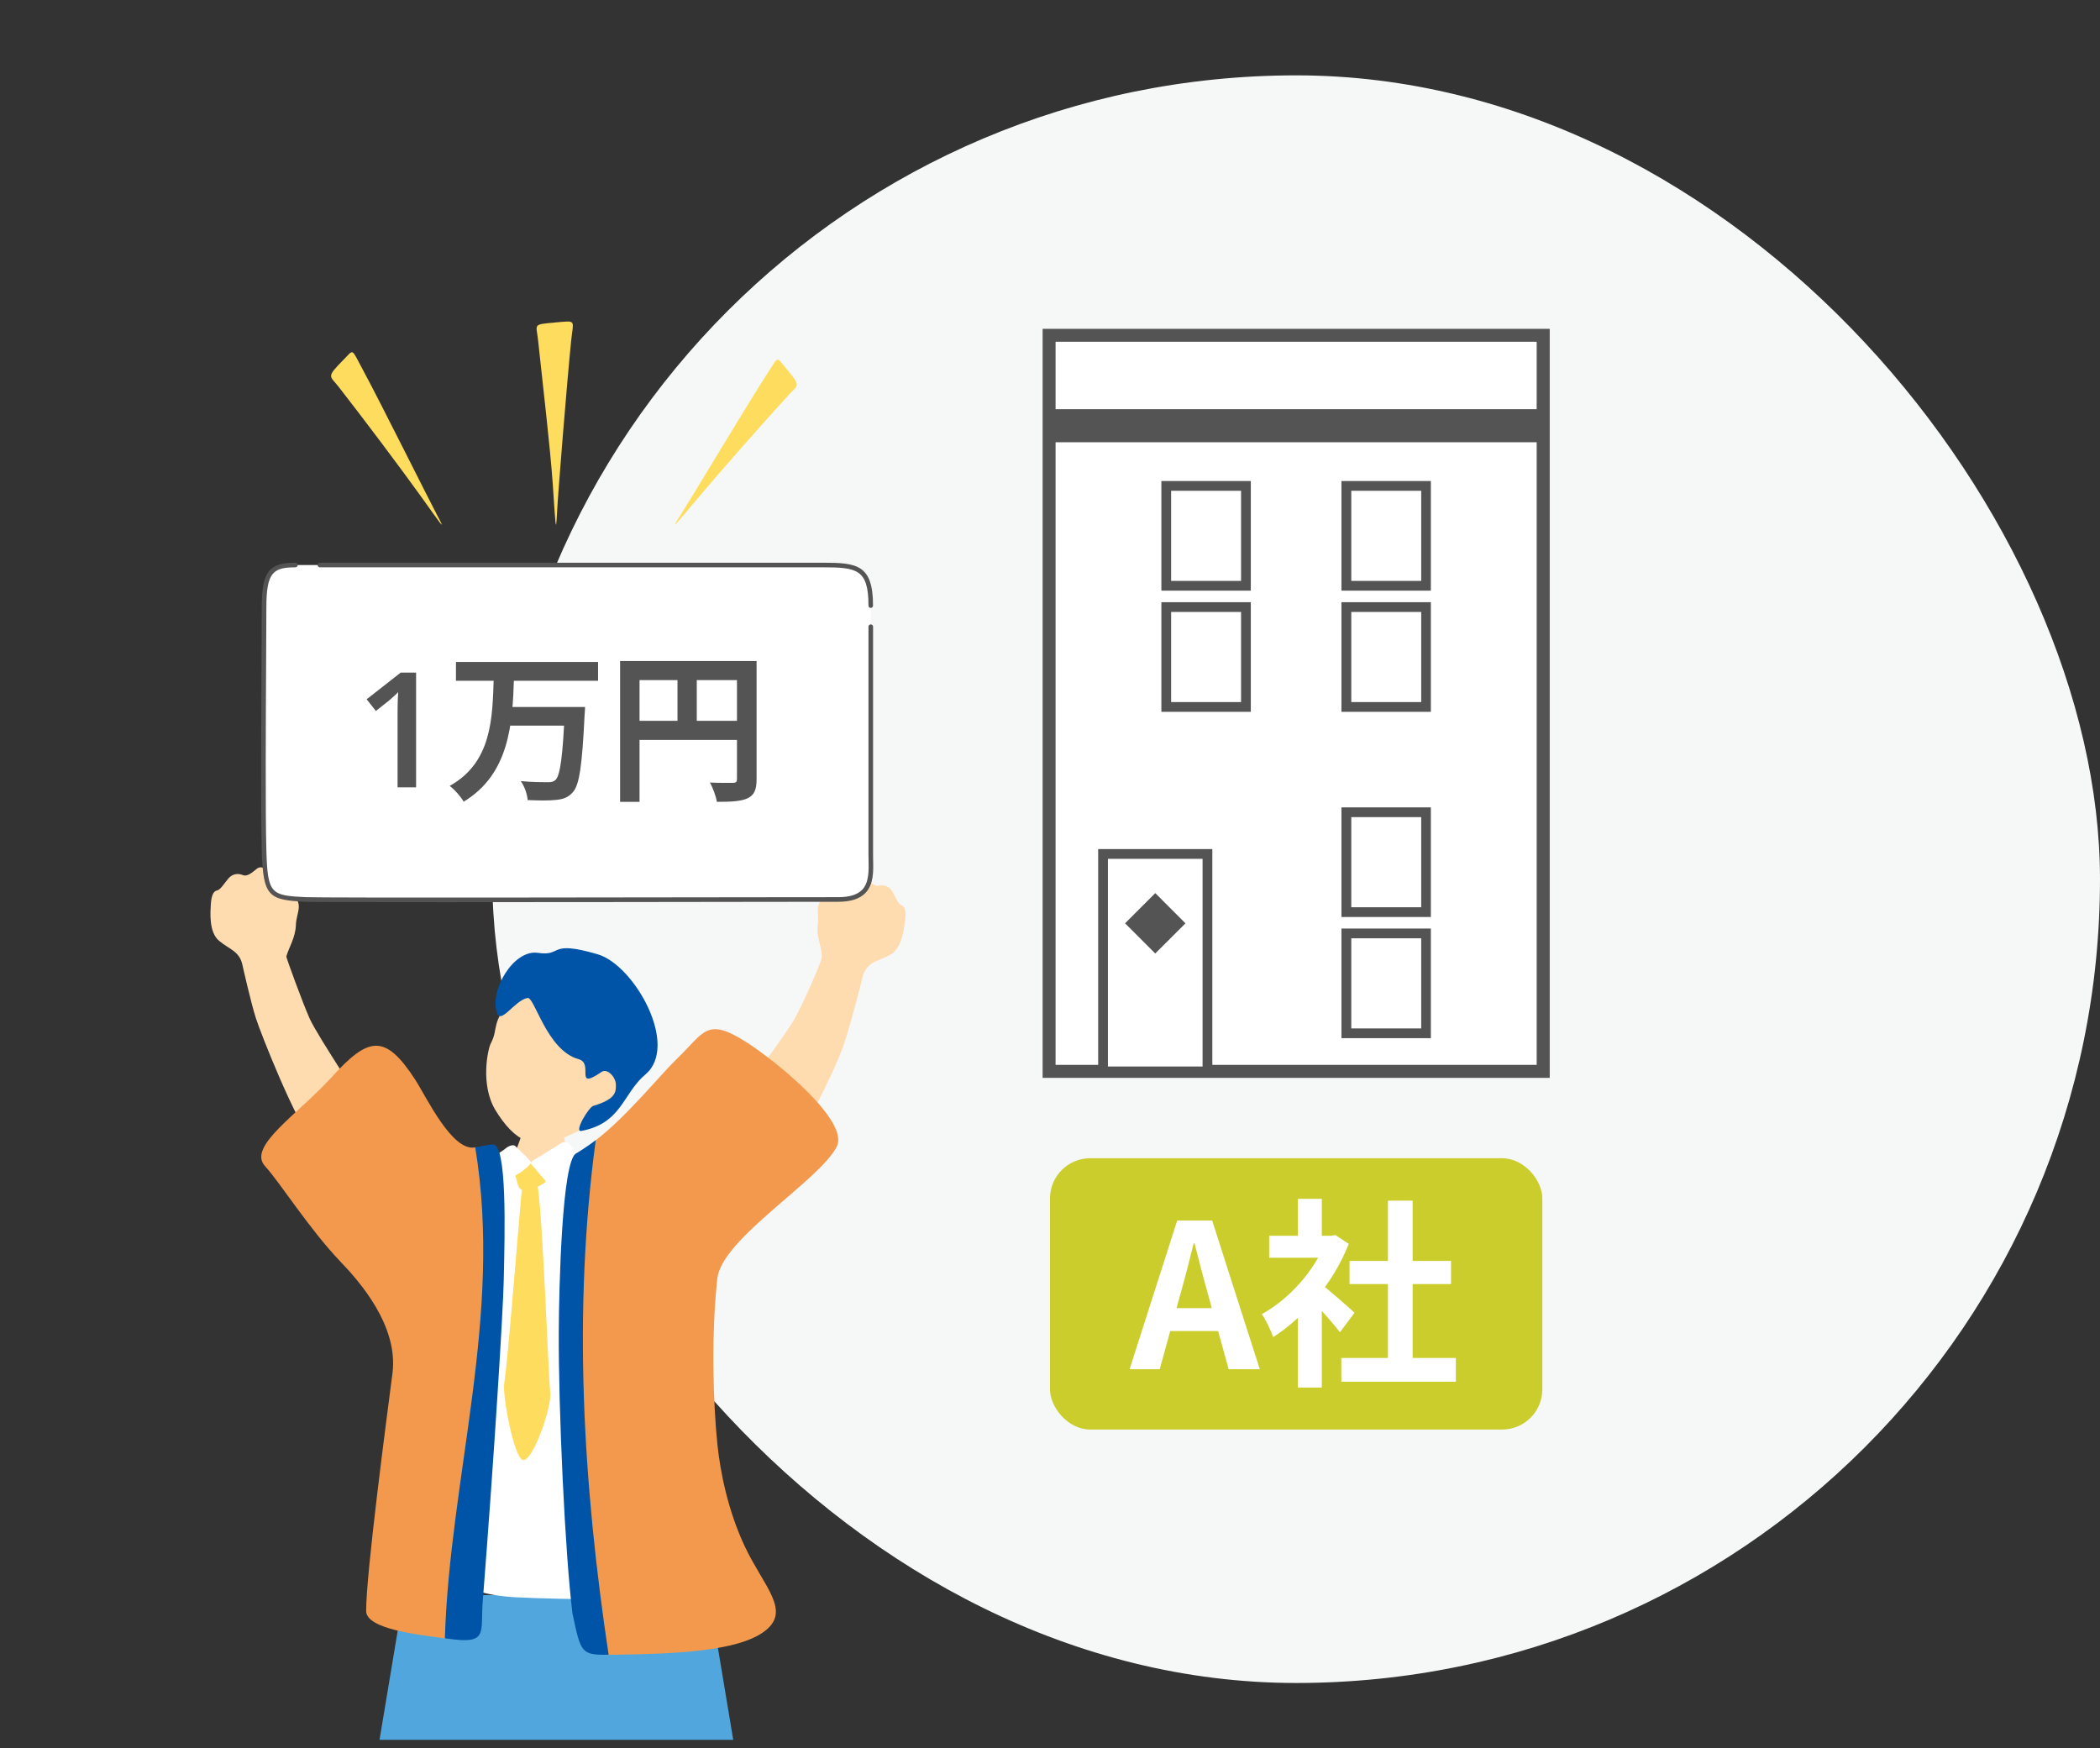
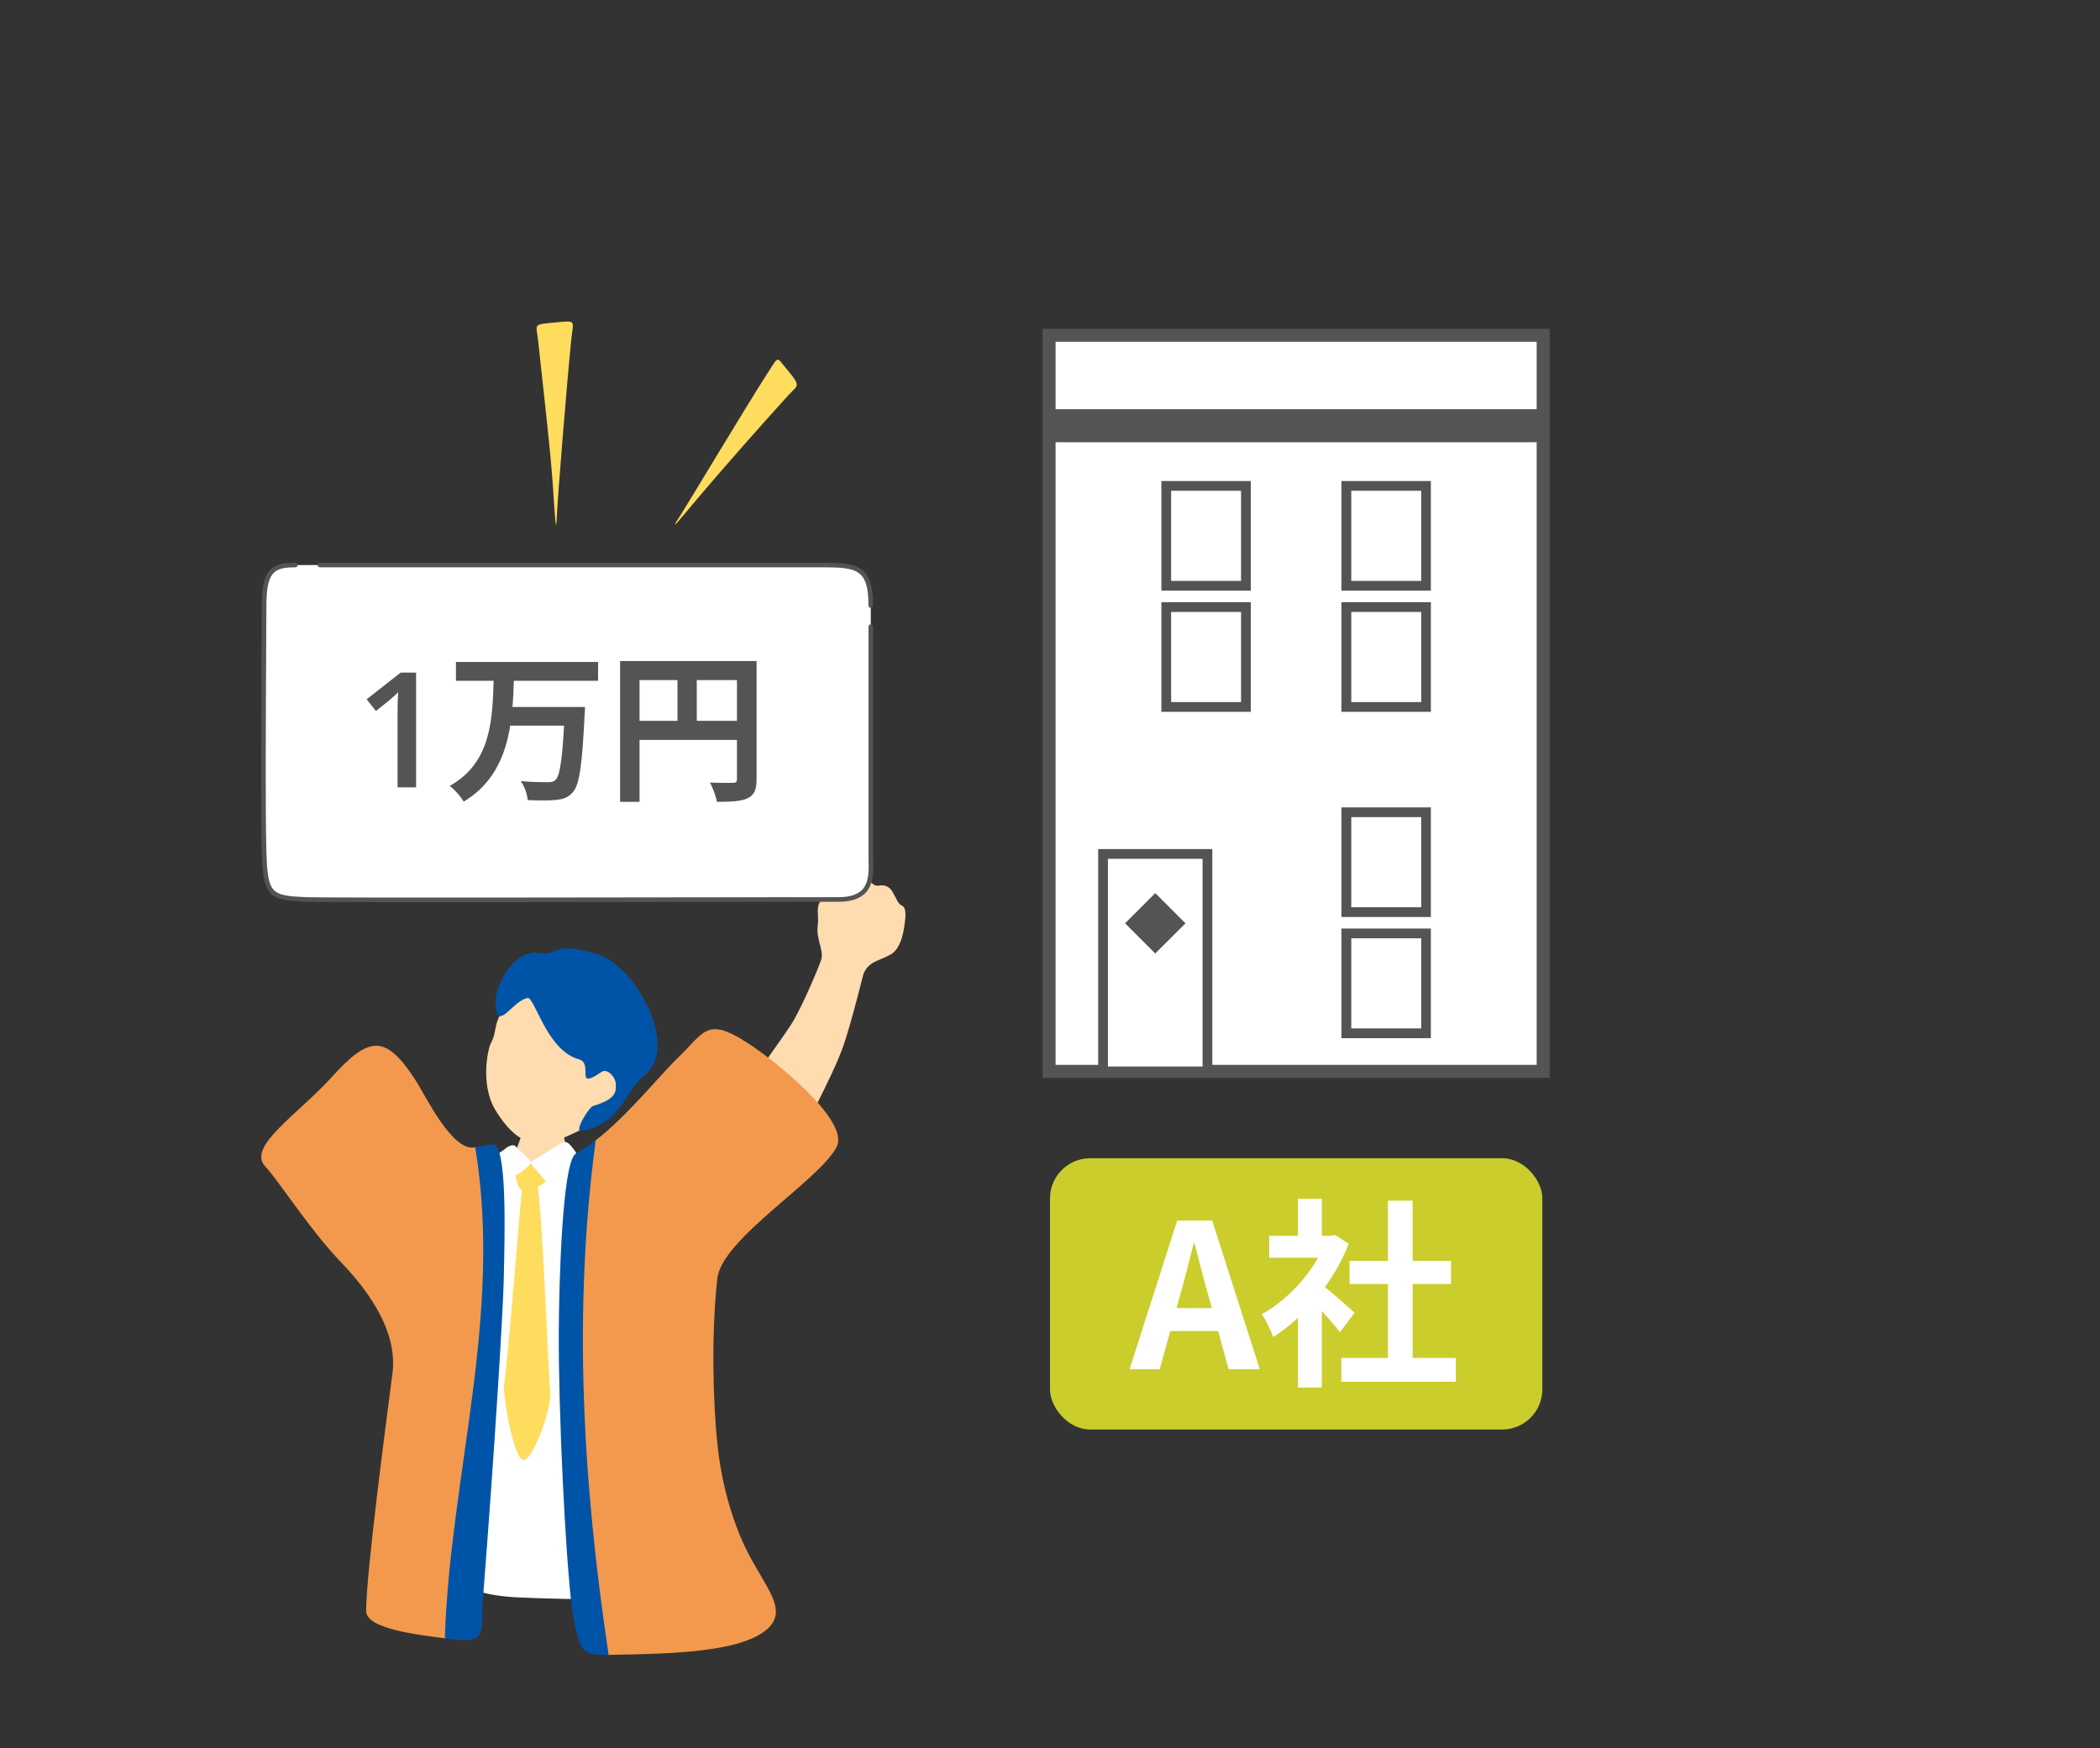
<svg xmlns="http://www.w3.org/2000/svg" width="209" height="174" viewBox="0 0 209 174" fill="none">
  <rect x="0" y="0" width="209" height="174" fill="#333333" stroke="none" />
-   <rect x="49" y="7.5" width="160" height="160" rx="80" fill="#F6F8F8" />
  <g clip-path="url(#clip0_348_1326)">
-     <path d="M153.585 33.375H104.415V106.635H153.585V33.375Z" fill="white" />
+     <path d="M153.585 33.375H104.415V106.635H153.585Z" fill="white" />
    <path d="M154.235 107.275H103.765V32.725H154.235V107.275ZM105.055 105.985H152.935V34.015H105.055V105.975V105.985Z" fill="#545454" />
    <path d="M153.585 40.725H104.415V44.015H153.585V40.725Z" fill="#545454" />
    <path d="M120.175 84.985H109.785V106.625H120.175V84.985Z" fill="white" />
    <path d="M120.655 107.115H109.295V84.505H120.655V107.115ZM110.265 106.145H119.685V85.475H110.265V106.145Z" fill="#545454" />
    <path d="M114.978 88.889L111.971 91.892L114.975 94.899L117.982 91.895L114.978 88.889Z" fill="#545454" />
    <path d="M141.925 80.835H133.995V90.775H141.925V80.835Z" fill="white" />
    <path d="M142.405 91.265H133.505V80.355H142.405V91.265ZM134.485 90.295H141.445V81.325H134.485V90.295Z" fill="#545454" />
    <path d="M141.925 92.895H133.995V102.835H141.925V92.895Z" fill="white" />
    <path d="M142.405 103.325H133.505V92.415H142.405V103.325ZM134.485 102.355H141.445V93.385H134.485V102.355Z" fill="#545454" />
-     <path d="M124.005 48.355H116.075V58.295H124.005V48.355Z" fill="white" />
    <path d="M124.485 58.785H115.585V47.875H124.485V58.785ZM116.555 57.815H123.515V48.845H116.555V57.815Z" fill="#545454" />
    <path d="M124.005 60.415H116.075V70.355H124.005V60.415Z" fill="white" />
    <path d="M124.485 70.845H115.585V59.935H124.485V70.845ZM116.555 69.875H123.515V60.905H116.555V69.875Z" fill="#545454" />
    <path d="M141.925 48.355H133.995V58.295H141.925V48.355Z" fill="white" />
    <path d="M142.405 58.785H133.505V47.875H142.405V58.785ZM134.485 57.815H141.445V48.845H134.485V57.815Z" fill="#545454" />
    <path d="M141.925 60.415H133.995V70.355H141.925V60.415Z" fill="white" />
    <path d="M142.405 70.845H133.505V59.935H142.405V70.845ZM134.485 69.875H141.445V60.905H134.485V69.875Z" fill="#545454" />
  </g>
  <rect x="104.5" y="115.275" width="49" height="27" rx="4" fill="#CACD2C" />
  <path d="M112.42 136.275L117.16 121.475H120.64L125.38 136.275H122.28L120.16 128.575C119.72 127.035 119.3 125.315 118.88 123.735H118.8C118.4 125.335 117.98 127.035 117.54 128.575L115.42 136.275H112.42ZM115.36 132.475V130.195H122.4V132.475H115.36ZM133.493 135.155H144.893V137.515H133.493V135.155ZM134.313 125.495H144.413V127.795H134.313V125.495ZM138.133 119.495H140.593V136.295H138.133V119.495ZM126.313 122.995H132.873V125.175H126.313V122.995ZM129.173 129.835L131.553 126.995V138.095H129.173V129.835ZM129.173 119.315H131.553V124.015H129.173V119.315ZM131.313 127.675C132.013 128.155 134.273 130.155 134.813 130.655L133.353 132.595C132.573 131.555 130.893 129.715 129.993 128.835L131.313 127.675ZM131.993 122.995H132.473L132.893 122.915L134.233 123.795C132.713 127.695 129.693 131.195 126.713 133.075C126.493 132.435 125.933 131.255 125.573 130.795C128.293 129.315 130.933 126.375 131.993 123.435V122.995Z" fill="white" />
  <g clip-path="url(#clip1_348_1326)">
-     <path d="M34.184 35.811C35.231 34.748 34.934 34.613 36.07 36.718C37.861 40.036 42.786 49.931 43.519 51.297C44.538 53.188 43.76 52.002 41.762 49.221C39.842 46.551 36.249 41.766 33.703 38.498C32.819 37.367 32.427 37.591 34.184 35.806V35.811Z" fill="#FEDC5E" />
    <path d="M78.195 36.612C77.233 35.47 77.541 35.358 76.242 37.373C74.2 40.541 68.525 50.032 67.691 51.331C66.526 53.138 67.394 52.014 69.605 49.4C71.726 46.887 75.677 42.393 78.464 39.332C79.432 38.274 79.807 38.531 78.195 36.612Z" fill="#FEDC5E" />
    <path d="M55.238 32.095C57.41 31.916 57.068 31.776 56.85 33.858C56.425 38.022 55.512 49.377 55.434 51.09C55.322 53.474 55.272 51.902 55.009 48.13C54.757 44.508 54.029 38.375 53.548 33.836C53.38 32.263 52.955 32.291 55.233 32.101L55.238 32.095Z" fill="#FEDC5E" />
-     <path d="M28.498 95.186C28.744 94.307 29.41 93.316 29.449 92.051C29.488 90.781 30.406 89.757 28.75 88.884C27.093 88.011 27.709 87.714 27.188 87.194C26.674 86.673 26.097 86.001 25.521 86.494C24.944 86.987 24.536 87.244 24.166 87.093C23.802 86.942 23.215 86.88 22.745 87.417C22.274 87.955 21.961 88.559 21.564 88.638C21.166 88.716 21.021 89.354 20.982 90.031C20.943 90.708 20.758 92.773 21.804 93.635C22.851 94.503 23.825 94.665 24.121 96.008C24.166 96.215 24.972 99.791 25.465 101.331C25.963 102.892 29.444 111.684 31.263 113.845C34.134 117.264 36.758 111.807 36.624 110.884C36.607 110.576 31.632 103.177 30.826 101.392C30.115 99.803 28.47 95.275 28.492 95.186H28.498Z" fill="#FFDBB0" />
    <path d="M81.766 95.348C81.923 94.452 81.201 93.35 81.386 92.091C81.57 90.831 80.848 89.662 82.634 89.096C84.419 88.525 83.865 88.128 84.469 87.708C85.068 87.289 85.757 86.729 86.232 87.317C86.708 87.904 87.072 88.229 87.458 88.145C87.844 88.061 88.432 88.106 88.801 88.716C89.171 89.331 89.372 89.981 89.753 90.126C90.133 90.272 90.161 90.926 90.077 91.598C89.993 92.27 89.814 94.335 88.633 95.001C87.452 95.667 86.462 95.656 85.936 96.931C85.897 97.021 84.788 101.593 83.943 104.067C82.913 107.067 79.584 113.094 79.505 113.397C79.029 114.572 73.595 110.117 74.082 108.668C74.144 108.399 78.224 102.892 79.013 101.515C79.959 99.87 81.688 95.835 81.777 95.348H81.766Z" fill="#FFDBB0" />
    <path d="M55.602 109.838C55.423 109.838 53.101 110.084 52.877 110.067C52.798 110.47 51.841 113.173 51.662 113.683C50.772 116.195 48.842 119.206 48.629 119.458C51.27 121.736 58.58 122.575 60.247 120.398C59.777 120.169 56.431 114.505 56.207 113.548C56.039 112.843 55.608 110.106 55.602 109.838Z" fill="#FFDBB0" />
-     <path d="M72.974 173.157H37.772L40.172 158.757H70.573L72.974 173.157Z" fill="#51A7DD" />
    <path d="M47.218 116.52C47.398 115.87 50.666 114.253 51.142 114.857C51.517 115.327 52.642 115.999 53.52 115.607C54.5 115.165 55.233 114.79 55.58 114.617C56.24 114.281 59.525 115.372 60.197 115.674C60.393 115.747 62.609 118.708 62.794 119.715C63.062 125.149 62.833 129.201 63.723 134.63C64.238 137.753 65.128 144.094 65.273 146.506C65.475 149.825 67.646 159.222 66.213 159.222C64.781 159.222 56.346 159.222 51.416 158.975C45.349 158.673 43.732 156.177 43.704 155.494C43.681 154.963 44.202 144.273 44.806 138.744C45.629 131.222 45.853 123.493 47.218 116.52Z" fill="white" />
    <path d="M53.778 116.178C53.263 115.854 53.296 115.686 52.558 115.809C51.819 115.932 51.058 116.335 51.321 117.13C51.573 117.891 51.517 118.417 52.255 118.512C52.865 118.591 53.643 118.02 54.085 117.796C54.533 117.572 54.483 116.671 53.772 116.173L53.778 116.178Z" fill="#FEDC5E" />
    <path d="M57.622 115.283C57.465 114.79 56.777 113.917 56.547 113.772C56.318 113.626 56.083 113.587 55.551 113.951C55.02 114.315 54.365 114.679 53.945 114.964C53.48 115.277 52.63 115.585 52.898 115.899C53.346 116.413 54.113 117.326 54.415 117.678C54.6 117.897 55.747 117.225 56.52 116.727C57.286 116.229 58.07 116.094 57.628 115.283H57.622Z" fill="white" />
    <path d="M50.319 114.303C50.532 114.102 51.086 113.839 51.298 114.074C51.511 114.309 52.311 115.02 52.558 115.316C52.793 115.596 52.949 115.663 52.765 115.865C52.261 116.413 51.265 117.175 51.047 116.962C50.677 116.604 50.196 116.19 49.933 115.871C49.67 115.552 49.457 115.339 49.446 115.053C49.435 114.813 49.95 114.617 50.319 114.303Z" fill="white" />
    <path d="M53.481 117.963C53.979 120.146 54.583 137.065 54.762 138.548C54.941 140.031 53.05 145.415 52.07 145.314C51.158 145.219 49.989 138.856 50.179 137.708C50.576 135.307 51.796 119.251 51.992 117.93C52.188 116.609 53.257 117.163 53.481 117.963Z" fill="#FEDC5E" />
    <path d="M47.297 114.192C45.002 114.662 42.445 109.188 41.325 107.459C38.303 102.792 36.647 103.194 32.992 107.224C29.623 110.935 24.581 114.097 26.377 116.061C27.894 117.723 30.798 122.346 33.871 125.553C35.802 127.568 39.669 131.955 39.059 136.684C38.466 141.274 36.428 156.659 36.44 160.336C36.445 162.16 41.751 162.714 44.281 163.056C47.969 163.358 50.638 113.71 47.303 114.197L47.297 114.192Z" fill="#F3994D" />
    <path d="M49.026 113.901C48.59 113.945 47.985 114.052 47.297 114.192C50.067 130.925 44.773 146.943 44.275 163.05C44.387 163.067 44.499 163.078 44.594 163.095C48.651 163.677 47.795 162.507 48.047 159.345C49.222 144.363 50.067 130.517 50.135 127.405C50.235 122.838 50.504 113.738 49.026 113.895V113.901Z" fill="#0054A7" />
    <path d="M83.277 114.119C84.565 111.556 77.205 105.584 74.295 103.731C70.282 101.179 70.125 102.735 67.355 105.388C65.827 106.849 62.273 111.231 59.29 113.481C55.849 115.938 55.529 165.081 60.572 164.701C60.768 164.701 60.981 164.701 61.21 164.69C67.098 164.6 73.355 164.376 76.058 162.378C78.817 160.341 76.03 157.94 74.144 153.95C72.437 150.34 71.681 146.467 71.401 143.775C70.965 139.538 70.775 132.856 71.39 127.248C71.827 123.269 81.593 117.477 83.277 114.119Z" fill="#F3994D" />
    <path d="M59.29 113.475C58.664 113.945 58.003 114.399 57.309 114.813C55.927 115.635 55.636 128.138 55.613 132.453C55.569 140.221 56.24 154.789 56.979 160.604C57.813 164.533 57.841 164.723 60.572 164.689C57.998 147.57 57.007 130.489 59.29 113.469V113.475Z" fill="#0054A7" />
    <path d="M58.406 112.138C55.652 113.587 53.85 114.175 52.306 113.486C51.304 113.145 50.224 112.009 49.294 110.464C47.783 107.946 48.55 104.398 48.847 103.844C49.681 102.276 48.724 101.885 51.197 99.086C51.947 98.236 53.173 96.221 57.46 97.822C61.226 99.226 67.075 107.437 58.406 112.138Z" fill="#FFDBB0" />
    <path d="M52.468 99.327C51.164 99.635 49.86 101.974 49.463 100.81C48.696 98.577 51.108 94.464 53.543 94.833C56.039 95.208 54.5 93.512 59.492 94.979C63.135 96.047 67.646 104.079 64.232 106.938C61.971 108.83 61.904 111.796 57.852 112.557C57.096 112.697 58.596 110.173 59.055 110.061C61.305 109.395 61.311 108.668 61.294 107.929C61.277 107.19 60.438 106.295 59.878 106.681C57.074 108.595 59.145 105.842 57.6 105.422C54.36 104.538 53.179 99.042 52.474 99.333L52.468 99.327Z" fill="#0054A7" />
    <path d="M84.05 56.233H28.895C27.452 56.233 26.282 57.403 26.282 58.847V86.908C26.282 88.352 27.452 89.522 28.895 89.522H84.05C85.493 89.522 86.663 88.352 86.663 86.908V58.847C86.663 57.403 85.493 56.233 84.05 56.233Z" fill="white" />
    <path d="M86.663 60.504C86.534 60.504 86.434 60.403 86.434 60.274C86.434 56.648 85.269 56.463 81.9 56.463H31.839C31.71 56.463 31.609 56.362 31.609 56.233C31.609 56.105 31.71 56.004 31.839 56.004H81.895C85.269 56.004 86.887 56.183 86.887 60.274C86.887 60.403 86.786 60.504 86.657 60.504H86.663Z" fill="#545454" />
    <path d="M44.291 89.79C36.82 89.79 31.078 89.779 30.428 89.751C26.724 89.578 26.181 89.253 26.052 84.653C25.946 80.942 25.996 71.59 26.03 65.406C26.041 63.24 26.052 61.466 26.052 60.464C26.052 56.922 26.74 56.004 29.399 56.004C29.527 56.004 29.628 56.105 29.628 56.233C29.628 56.362 29.527 56.463 29.399 56.463C27.16 56.463 26.511 56.989 26.511 60.464C26.511 61.466 26.5 63.24 26.488 65.406C26.455 71.59 26.404 80.937 26.511 84.642C26.634 88.996 26.959 89.13 30.451 89.292C32.012 89.365 63.583 89.32 77.065 89.298C80.384 89.298 82.717 89.292 83.428 89.292C84.542 89.292 85.314 89.052 85.796 88.565C86.495 87.849 86.467 86.651 86.445 85.599C86.445 85.403 86.434 85.213 86.434 85.028V62.373C86.434 62.244 86.534 62.143 86.663 62.143C86.792 62.143 86.892 62.244 86.892 62.373V85.028C86.892 85.207 86.892 85.397 86.898 85.588C86.926 86.735 86.954 88.033 86.12 88.884C85.549 89.466 84.665 89.751 83.423 89.751C82.712 89.751 80.378 89.751 77.059 89.757C69.135 89.768 54.947 89.79 44.286 89.79H44.291Z" fill="#545454" />
    <path d="M41.862 77.237H35.443C34.917 77.237 34.492 76.784 34.492 76.258C34.492 75.732 34.923 75.279 35.443 75.279H41.862C41.958 75.279 42.03 75.206 42.03 75.111V72.296C42.03 72.2 41.958 72.105 41.862 72.105H36.35C35.824 72.105 35.37 71.674 35.37 71.126C35.37 70.577 35.824 70.174 36.35 70.174H41.862C41.958 70.174 42.03 70.079 42.03 69.984V67.264C42.03 66.716 42.461 66.285 43.01 66.285C43.558 66.285 43.989 66.716 43.989 67.264V69.984C43.989 70.079 44.062 70.174 44.157 70.174H49.619C50.145 70.174 50.599 70.605 50.599 71.126C50.599 71.646 50.145 72.105 49.619 72.105H44.157C44.062 72.105 43.989 72.2 43.989 72.296V75.111C43.989 75.206 44.062 75.279 44.157 75.279H50.095C50.621 75.279 51.046 75.71 51.046 76.258C51.046 76.806 50.615 77.237 50.095 77.237H44.157C44.062 77.237 43.989 77.31 43.989 77.405V81.916C43.989 82.442 43.536 82.895 43.01 82.895C42.484 82.895 42.03 82.442 42.03 81.916V77.405C42.03 77.31 41.958 77.237 41.862 77.237ZM38.09 64.499C38.544 64.903 38.952 65.289 39.333 65.647C39.736 66.05 39.713 66.721 39.282 67.08C38.851 67.46 38.208 67.415 37.827 67.007C37.469 66.626 37.089 66.268 36.658 65.859C36.255 65.501 36.255 64.88 36.635 64.499C37.038 64.119 37.687 64.119 38.09 64.499ZM48.992 64.404C49.423 64.69 49.541 65.289 49.205 65.692C48.774 66.218 48.321 66.643 47.677 67.147C47.246 67.483 46.603 67.432 46.222 67.029C45.886 66.649 45.937 66.05 46.34 65.742C46.866 65.339 47.246 65.003 47.582 64.623C47.94 64.22 48.539 64.147 48.987 64.41L48.992 64.404Z" fill="#0054A7" />
    <path d="M57.886 66.29C57.645 66.598 57.41 66.889 57.169 67.124C56.767 67.527 56.145 67.555 55.714 67.197C55.334 66.861 55.311 66.268 55.664 65.909C55.877 65.697 56.095 65.479 56.308 65.216C56.643 64.813 57.214 64.717 57.668 65.003C58.099 65.266 58.194 65.859 57.88 66.29H57.886ZM65.878 76.381C65.637 76.907 64.993 77.142 64.445 77.024C62.844 76.689 61.389 76.118 60.628 75.592C60.555 75.519 60.438 75.519 60.365 75.592C59.794 76.067 59.151 76.498 57.981 77.069C57.455 77.31 56.811 77.187 56.453 76.733C56.145 76.375 56.308 75.804 56.739 75.614C57.763 75.138 58.406 74.685 58.932 74.254C59.005 74.204 59.005 74.086 58.955 74.013C58.86 73.918 58.764 73.801 58.647 73.678C58.311 73.275 58.384 72.698 58.787 72.39C59.218 72.055 59.811 72.105 60.169 72.486C60.22 72.536 60.287 72.603 60.309 72.631C60.382 72.704 60.499 72.704 60.572 72.631C61.003 72.105 61.333 71.629 61.669 70.935C61.691 70.84 61.647 70.767 61.552 70.767H60.93C60.404 70.767 59.951 70.336 59.979 69.816C59.979 69.29 60.432 68.865 60.958 68.865H63.035C63.678 68.865 64.132 69.463 63.986 70.079C63.628 71.484 62.934 72.749 62.027 73.874C61.955 73.946 61.977 74.064 62.078 74.114C62.772 74.545 64.081 74.926 65.324 75.233C65.827 75.351 66.062 75.927 65.872 76.381H65.878ZM56.716 71.081C56.358 70.745 56.475 70.101 56.906 69.816C57.265 69.575 57.55 69.245 57.836 69.004C58.574 68.406 59.218 68.669 59.531 68.954C59.772 69.407 59.867 69.838 59.414 70.241C59.106 70.527 58.529 70.958 58.266 71.148C57.791 71.506 57.147 71.506 56.716 71.075V71.081ZM62.441 77.259C63.085 77.259 63.611 77.785 63.611 78.451V81.457C63.611 82.123 63.085 82.649 62.419 82.649H59.246C58.602 82.649 58.054 82.123 58.054 81.457V78.451C58.054 77.785 58.602 77.259 59.246 77.259H62.441ZM64.35 64.93C65.016 64.93 65.542 65.479 65.542 66.122V67.124C65.542 67.65 65.111 68.075 64.591 68.075C64.07 68.075 63.661 67.644 63.661 67.124V66.839C63.661 66.743 63.566 66.648 63.471 66.648H59.296C58.821 66.648 58.44 66.268 58.44 65.792C58.44 65.316 58.821 64.936 59.296 64.936H60.13C60.248 64.936 60.225 64.863 60.225 64.768V63.766C60.225 63.24 60.656 62.787 61.205 62.787C61.753 62.787 62.229 63.24 62.229 63.766V64.768C62.229 64.863 62.302 64.936 62.397 64.936H64.356L64.35 64.93ZM61.535 80.769C61.63 80.769 61.725 80.696 61.725 80.578V79.269C61.725 79.173 61.63 79.078 61.535 79.078H60.197C60.102 79.078 60.029 79.173 60.029 79.269V80.578C60.029 80.696 60.102 80.769 60.197 80.769H61.535ZM68.407 81.199C68.766 81.009 69.073 80.746 69.365 80.483C69.767 80.147 70.366 80.103 70.769 80.41C71.2 80.718 71.245 81.339 70.887 81.72C70.579 82.056 70.193 82.386 69.767 82.671C69.269 83.007 68.575 82.912 68.195 82.431C67.859 82.028 67.982 81.451 68.407 81.188V81.199ZM76.92 63.548C77.446 63.548 77.871 63.979 77.871 64.499C77.871 65.02 77.44 65.451 76.92 65.451H69.93C69.404 65.451 68.978 65.02 68.978 64.499C68.978 63.979 69.409 63.548 69.93 63.548H76.92ZM77.256 78.261C77.256 78.927 76.73 79.453 76.064 79.453H70.652C69.986 79.453 69.46 78.927 69.46 78.261V70.057C69.46 69.391 69.986 68.865 70.652 68.865H76.064C76.73 68.865 77.256 69.391 77.256 70.057V78.261ZM72.985 73.588C72.482 73.588 72.079 73.185 72.079 72.681C72.079 72.178 72.482 71.775 72.985 71.775H75.135C75.23 71.775 75.302 71.68 75.302 71.585V70.986C75.302 70.891 75.23 70.795 75.135 70.795H71.581C71.463 70.795 71.39 70.891 71.39 70.986V77.332C71.39 77.427 71.463 77.522 71.581 77.522H75.135C75.23 77.522 75.302 77.427 75.302 77.332V76.593C75.302 76.476 75.23 76.403 75.135 76.403H72.985C72.482 76.403 72.079 76 72.079 75.474C72.079 74.948 72.482 74.567 72.985 74.567H75.135C75.23 74.567 75.302 74.472 75.302 74.377V73.756C75.302 73.661 75.23 73.588 75.135 73.588H72.985ZM74.155 67.46C73.965 67.628 73.752 67.796 73.534 67.958C73.058 68.294 72.415 68.243 72.006 67.84C71.626 67.504 71.67 66.911 72.079 66.598C72.32 66.43 72.51 66.29 72.672 66.145C73.075 65.786 73.696 65.786 74.105 66.122C74.508 66.458 74.536 67.102 74.155 67.46ZM76.853 82.845C76.349 82.604 75.968 82.369 75.61 81.989C75.23 81.608 75.275 80.987 75.683 80.651C76.114 80.315 76.707 80.343 77.116 80.673C77.379 80.914 77.664 81.104 78 81.272C78.453 81.513 78.593 82.061 78.308 82.464C77.972 82.94 77.351 83.108 76.853 82.845Z" fill="#0054A7" />
  </g>
  <rect width="54.588" height="25.412" transform="translate(29 60.157)" fill="white" />
  <path d="M41.411 78.363H39.567V71.011C39.567 70.767 39.57 70.522 39.575 70.277C39.58 70.032 39.586 69.793 39.591 69.558C39.601 69.324 39.614 69.1 39.63 68.886C39.52 69.006 39.385 69.136 39.224 69.277C39.067 69.418 38.901 69.564 38.724 69.715L37.411 70.761L36.489 69.597L39.88 66.941H41.411V78.363ZM45.378 65.883H59.522V67.755H45.378V65.883ZM50.498 70.363H56.898V72.219H50.498V70.363ZM56.21 70.363H58.226C58.226 70.363 58.21 70.971 58.178 71.211C57.938 76.155 57.666 78.107 57.026 78.827C56.562 79.371 56.05 79.547 55.33 79.611C54.674 79.691 53.57 79.675 52.514 79.627C52.482 79.083 52.21 78.267 51.826 77.739C52.946 77.851 54.05 77.851 54.514 77.851C54.866 77.851 55.074 77.819 55.282 77.627C55.762 77.195 56.018 75.179 56.21 70.683V70.363ZM49.138 67.467H51.154C51.01 72.011 50.706 77.035 46.146 79.787C45.842 79.259 45.266 78.603 44.754 78.219C48.978 75.867 49.01 71.419 49.138 67.467ZM61.714 65.787H74.274V67.691H63.65V79.803H61.714V65.787ZM73.346 65.787H75.298V77.547C75.298 78.587 75.074 79.131 74.402 79.451C73.746 79.755 72.786 79.803 71.346 79.803C71.266 79.259 70.93 78.379 70.658 77.883C71.586 77.931 72.626 77.915 72.946 77.915C73.25 77.915 73.346 77.819 73.346 77.531V65.787ZM62.77 71.739H74.29V73.643H62.77V71.739ZM67.426 66.827H69.346V72.683H67.426V66.827Z" fill="#545454" />
  <defs>
    <clipPath id="clip0_348_1326">
      <rect width="50.47" height="74.55" fill="white" transform="translate(103.765 32.725)" />
    </clipPath>
    <clipPath id="clip1_348_1326">
      <rect width="112.256" height="141.157" fill="white" transform="translate(0 32)" />
    </clipPath>
  </defs>
</svg>